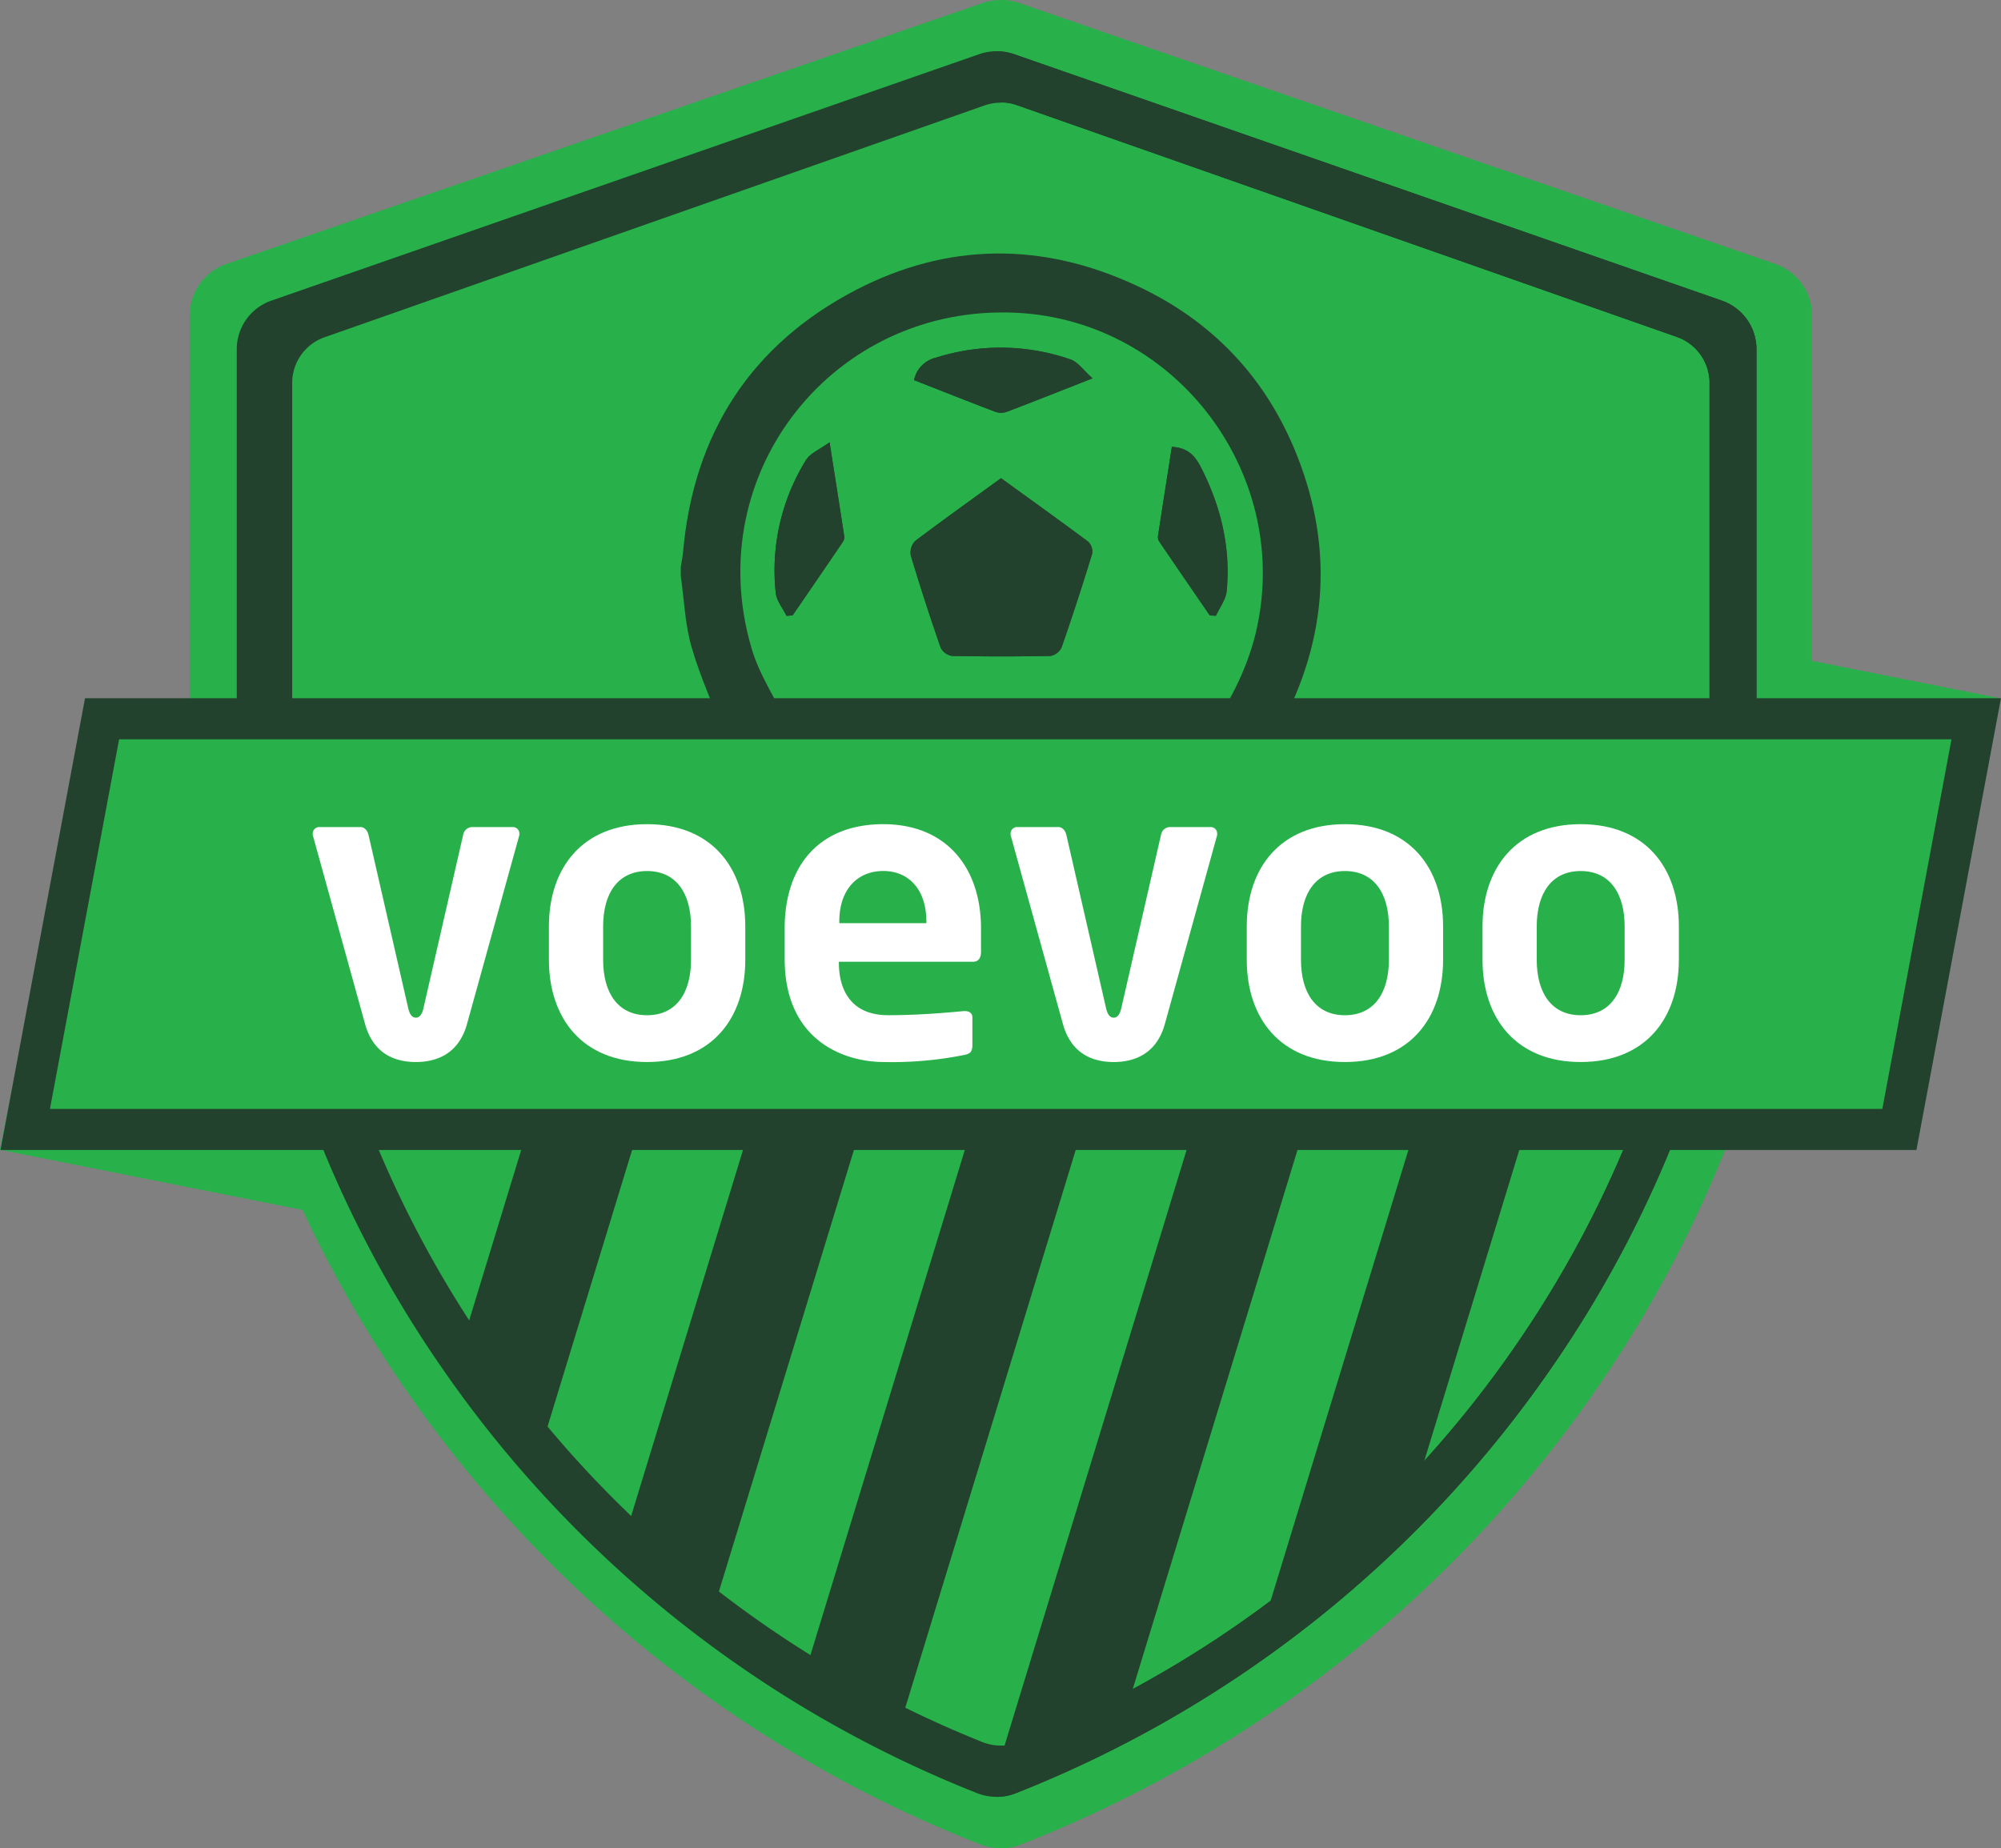
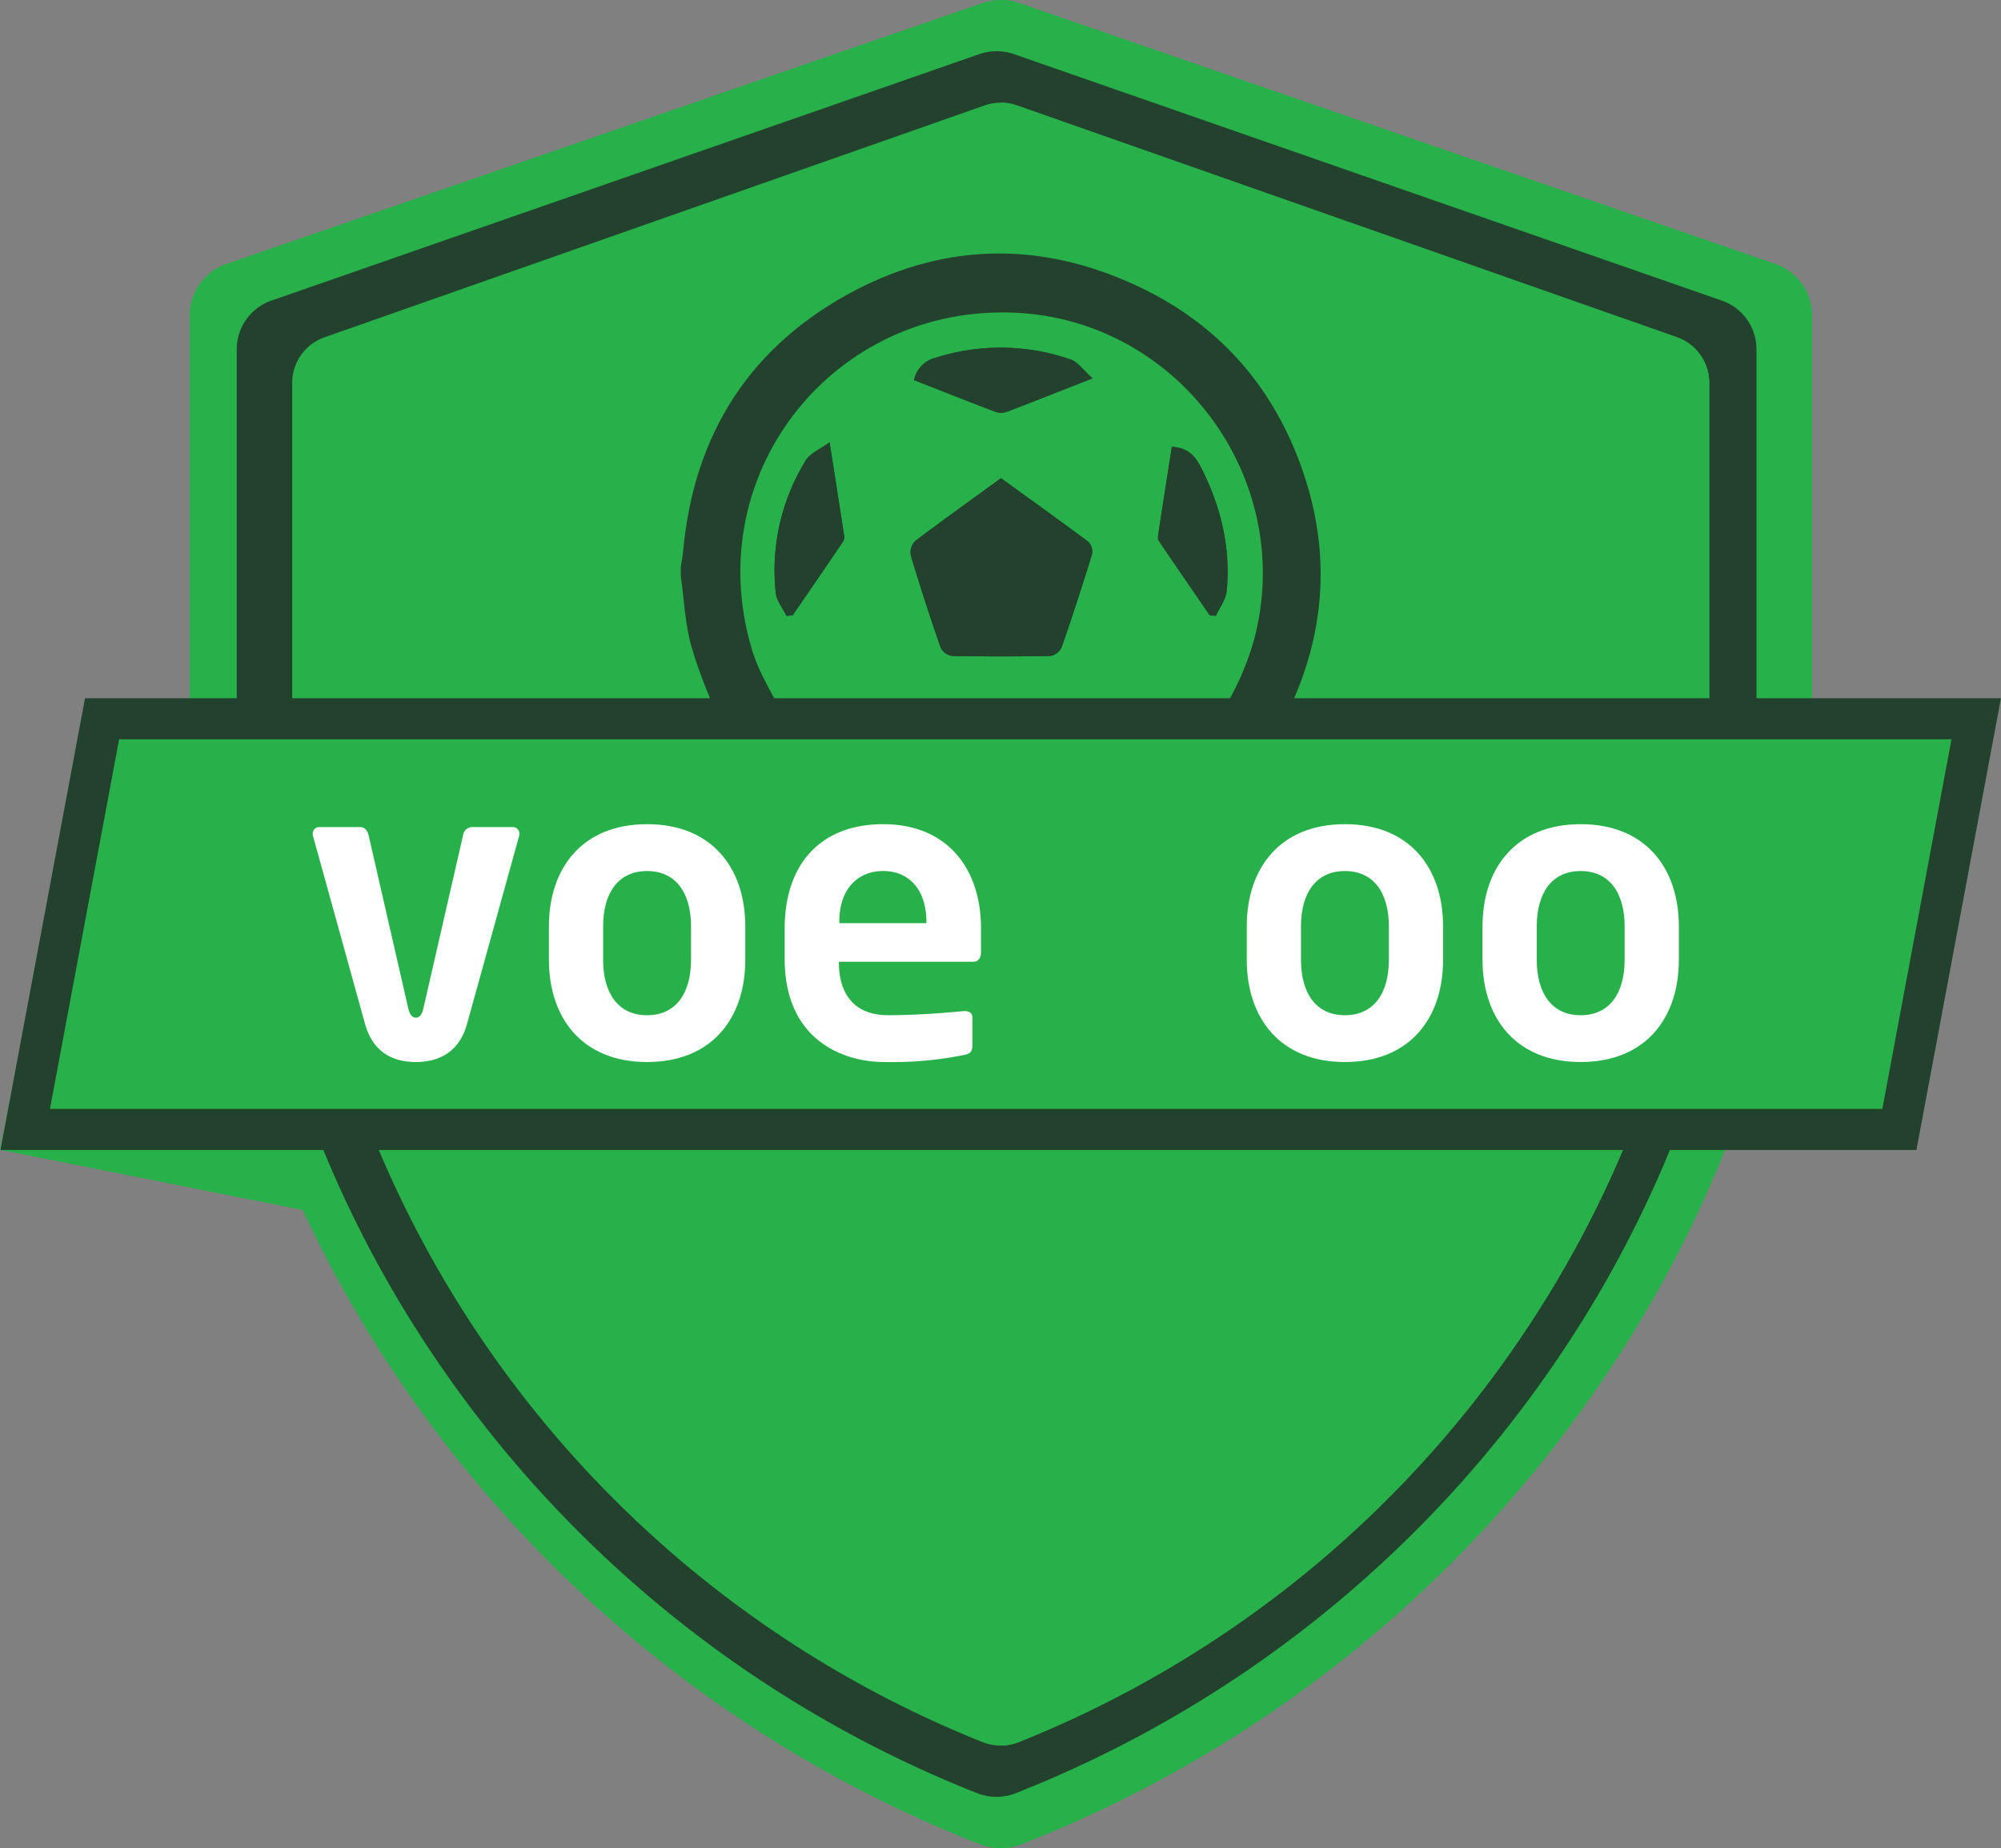
<svg xmlns="http://www.w3.org/2000/svg" version="1.1" width="487.17" height="450">
  <rect width="100%" height="100%" fill="#808080" stroke="none" />
  <svg viewBox="0 0 487.17 450">
    <defs>
      <style>.cls-1,.cls-3{fill:#28b14a;}.cls-2{fill:#22422d;}.cls-3{stroke:#22422d;stroke-miterlimit:10;stroke-width:10px;}.cls-4{fill:#fff;}</style>
    </defs>
    <title>voevoo logo</title>
    <g id="SvgjsG1008" data-name="Capa 1">
-       <rect id="SvgjsRect1007" data-name="wing top" class="cls-1" x="409.41" y="193.2" width="86" height="50" transform="translate(38.92 -116.09) rotate(11.25)" />
      <rect id="SvgjsRect1006" data-name="wing bot" class="cls-1" x="16.41" y="270.82" width="86" height="50" transform="translate(47.59 565.54) rotate(-168.75)" />
      <g id="SvgjsG1005">
        <path class="cls-1" d="M444.46,96.25,260.51,32.76a13.8,13.8,0,0,0-9,0L67.54,96.25a13.27,13.27,0,0,0-9,12.5V202.1a295.11,295.11,0,0,0,52.61,168.27A305.1,305.1,0,0,0,250.85,481a13.68,13.68,0,0,0,5.15,1,13.87,13.87,0,0,0,5.07-1A305.11,305.11,0,0,0,400.89,370.37,295.1,295.1,0,0,0,453.5,202.11V108.75A13.27,13.27,0,0,0,444.46,96.25Z" transform="translate(-12.36 -32)" />
        <path class="cls-1" d="M444.46,96.25,260.51,32.76A13.69,13.69,0,0,0,256,32V482h0a13.87,13.87,0,0,0,5.07-1A305.11,305.11,0,0,0,400.89,370.37,295.1,295.1,0,0,0,453.5,202.11V108.75A13.27,13.27,0,0,0,444.46,96.25Z" transform="translate(-12.36 -32)" />
        <path class="cls-1" d="M256,112.11c-72.44,0-131.37,57.66-131.37,128.54S183.56,369.2,256,369.2s131.37-57.67,131.37-128.55S328.44,112.11,256,112.11Zm0,115.29c19.82,0,35.95,15.78,35.95,35.17a35.25,35.25,0,0,1-22.41,32.58v8.21a13.54,13.54,0,0,1-27.08,0v-5.61H233.6a13.26,13.26,0,1,1,0-26.51H256a8.67,8.67,0,1,0,0-17.34c-19.82,0-35.95-15.78-35.95-35.17a35.25,35.25,0,0,1,22.41-32.58v-8.21a13.54,13.54,0,0,1,27.08,0v5.61h8.86a13.26,13.26,0,1,1,0,26.51H256a8.67,8.67,0,1,0,0,17.34Z" transform="translate(-12.36 -32)" />
        <path class="cls-1" d="M264.86,262.57A8.77,8.77,0,0,0,256,253.9h0v17.35h0A8.78,8.78,0,0,0,264.86,262.57Z" transform="translate(-12.36 -32)" />
        <path class="cls-1" d="M387.37,240.65c0-70.88-58.93-128.54-131.37-128.54h0v52.58h0a13.39,13.39,0,0,1,13.54,13.25v5.61h8.86a13.26,13.26,0,1,1,0,26.51H256V227.4h0c19.82,0,35.95,15.78,35.95,35.18a35.22,35.22,0,0,1-22.41,32.57v8.21A13.4,13.4,0,0,1,256,316.62h0V369.2h0C328.44,369.2,387.37,311.53,387.37,240.65Z" transform="translate(-12.36 -32)" />
      </g>
      <g id="SvgjsG1004" data-name="middle">
        <path class="cls-2" d="M431.53,105.18l-172.31-60a12.85,12.85,0,0,0-8.44,0l-172.31,60A12.53,12.53,0,0,0,70,117v88.16a280.32,280.32,0,0,0,49.28,158.92,286.16,286.16,0,0,0,130.9,104.49,12.84,12.84,0,0,0,9.57,0,286.22,286.22,0,0,0,131-104.51A280.37,280.37,0,0,0,440,205.16V117A12.53,12.53,0,0,0,431.53,105.18Z" transform="translate(-12.36 -32)" />
-         <path class="cls-2" d="M431.53,105.18l-172.31-60A13,13,0,0,0,255,44.5v425h0a12.81,12.81,0,0,0,4.75-.91,286.18,286.18,0,0,0,131-104.52A280.31,280.31,0,0,0,440,205.16V117A12.53,12.53,0,0,0,431.53,105.18Z" transform="translate(-12.36 -32)" />
        <path class="cls-2" d="M255,120.16c-67.85,0-123.06,54.46-123.06,121.4S187.15,363,255,363s123.06-54.46,123.06-121.4S322.85,120.16,255,120.16ZM255,229c18.57,0,33.67,14.91,33.67,33.22a33.27,33.27,0,0,1-21,30.77v7.75a12.69,12.69,0,0,1-25.38,0v-5.29H234a12.52,12.52,0,1,1,0-25h21a8.19,8.19,0,1,0,0-16.37c-18.57,0-33.67-14.91-33.67-33.22a33.27,33.27,0,0,1,21-30.77v-7.76a12.69,12.69,0,0,1,25.38,0v5.3H276a12.52,12.52,0,1,1,0,25H255A8.19,8.19,0,1,0,255,229Z" transform="translate(-12.36 -32)" />
        <path class="cls-2" d="M263.3,262.26a8.25,8.25,0,0,0-8.3-8.18h0v16.37h0A8.25,8.25,0,0,0,263.3,262.26Z" transform="translate(-12.36 -32)" />
        <path class="cls-2" d="M378.06,241.56c0-66.94-55.21-121.4-123.06-121.4h0v49.66h0a12.6,12.6,0,0,1,12.69,12.51v5.3H276a12.52,12.52,0,1,1,0,25H255v16.38h0a33.15,33.15,0,0,1,12.69,64v7.76A12.6,12.6,0,0,1,255,313.3h0V363h0C322.85,363,378.06,308.5,378.06,241.56Z" transform="translate(-12.36 -32)" />
      </g>
      <g id="SvgjsG1003">
        <path class="cls-1" d="M420.61,114.11,259.94,57.67a11.93,11.93,0,0,0-7.87,0L91.39,114.11a11.78,11.78,0,0,0-7.89,11.11v83a267.33,267.33,0,0,0,168,247.92,11.93,11.93,0,0,0,8.92,0,267.34,267.34,0,0,0,122.12-98.37A265.61,265.61,0,0,0,428.5,208.21v-83A11.78,11.78,0,0,0,420.61,114.11Z" transform="translate(-12.36 -32)" />
        <path class="cls-1" d="M420.61,114.11,259.94,57.67A11.86,11.86,0,0,0,256,57V457h0a11.91,11.91,0,0,0,4.43-.85,267.34,267.34,0,0,0,122.12-98.37A265.62,265.62,0,0,0,428.5,208.2v-83A11.78,11.78,0,0,0,420.61,114.11Z" transform="translate(-12.36 -32)" />
        <path class="cls-1" d="M256,128.21c-63.27,0-114.74,51.25-114.74,114.26S192.73,356.73,256,356.73s114.74-51.26,114.74-114.26S319.27,128.21,256,128.21Zm0,102.48a31.24,31.24,0,0,1,11.83,60.22v7.3a11.83,11.83,0,0,1-23.66,0v-5h-7.74a11.78,11.78,0,1,1,0-23.56H256a7.71,7.71,0,1,0,0-15.41A31.24,31.24,0,0,1,244.17,194v-7.3a11.83,11.83,0,0,1,23.66,0v5h7.74a11.79,11.79,0,1,1,0,23.57H256a7.71,7.71,0,1,0,0,15.41Z" transform="translate(-12.36 -32)" />
        <path class="cls-1" d="M263.74,262a7.73,7.73,0,0,0-7.74-7.7h0v15.41h0A7.73,7.73,0,0,0,263.74,262Z" transform="translate(-12.36 -32)" />
        <path class="cls-1" d="M370.74,242.47c0-63-51.47-114.26-114.74-114.26h0V175h0a11.8,11.8,0,0,1,11.83,11.78v5h7.74a11.78,11.78,0,1,1,0,23.56H256v15.41h0a31.24,31.24,0,0,1,11.83,60.22v7.3A11.8,11.8,0,0,1,256,310h0v46.74h0C319.27,356.73,370.74,305.47,370.74,242.47Z" transform="translate(-12.36 -32)" />
      </g>
      <g id="SvgjsG1002">
        <path class="cls-2" d="M256.07,148.43c-7,5.12-14,10.1-20.85,15.28a4.09,4.09,0,0,0-1.08,3.58c2.25,7.52,4.69,15,7.27,22.42a3.74,3.74,0,0,0,2.76,2q12,.22,24,0a3.77,3.77,0,0,0,2.68-2.11q3.92-11.29,7.42-22.75a3.39,3.39,0,0,0-.94-2.94C270.32,158.69,263.25,153.63,256.07,148.43Zm-41.74-8.74c-2.41,1.76-4.74,2.67-5.76,4.36a50.93,50.93,0,0,0-7.34,32.31c.21,1.94,1.71,3.73,2.62,5.59l1.48-.12q6.12-8.94,12.23-17.89a2.06,2.06,0,0,0,.34-1.36C216.79,155.31,215.64,148.05,214.33,139.69Zm64-15.57c-2.23-2-3.55-4-5.35-4.6a51.89,51.89,0,0,0-32.75-.44,7.09,7.09,0,0,0-5.35,5.47c6.69,2.62,13.29,5.25,19.93,7.76a4.28,4.28,0,0,0,2.78-.09C264.14,129.74,270.63,127.15,278.36,124.12Zm19.32,16.68c-1.13,7.23-2.25,14.37-3.34,21.51a2.13,2.13,0,0,0,.17,1.4c4.11,6.07,8.26,12.1,12.41,18.15l1.49.08c.9-2,2.41-3.93,2.61-6,1-10.63-1.42-20.62-6.25-30.1C303.35,143.07,301.62,141,297.68,140.8Z" transform="translate(-12.36 -32)" />
        <path class="cls-2" d="M306,211.48c5.26-7.72,9.7-15.76,12-25,9.4-38.33-18.9-76.46-58.31-78.33-44.17-2.1-76.75,38.76-64.47,81.29C197,195.94,201,201.85,204,208c.56,1.16,1.16,2.3,1.74,3.45H189c-2.8-7.25-6.08-14.37-8.24-21.81-1.63-5.59-1.83-11.6-2.66-17.42v-2.18c.2-1.28.47-2.56.58-3.86,2.61-28.75,16.58-50.32,42.08-63.59C243,91.06,266,90.86,288.9,101.47c18.6,8.59,31.71,22.49,39.19,41.31,9.39,23.61,7.23,46.65-5.4,68.7Z" transform="translate(-12.36 -32)" />
        <path class="cls-2" d="M256.07,148.43c7.18,5.2,14.25,10.26,21.21,15.46a3.39,3.39,0,0,1,.94,2.94q-3.51,11.44-7.42,22.75a3.77,3.77,0,0,1-2.68,2.11q-12,.26-24,0a3.74,3.74,0,0,1-2.76-2c-2.58-7.42-5-14.9-7.27-22.42a4.09,4.09,0,0,1,1.08-3.58C242.05,158.53,249,153.55,256.07,148.43Z" transform="translate(-12.36 -32)" />
        <path class="cls-2" d="M214.33,139.69c1.31,8.36,2.46,15.62,3.57,22.89a2.06,2.06,0,0,1-.34,1.36q-6.09,9-12.23,17.89l-1.48.12c-.91-1.86-2.41-3.65-2.62-5.59a50.93,50.93,0,0,1,7.34-32.31C209.59,142.36,211.92,141.45,214.33,139.69Z" transform="translate(-12.36 -32)" />
        <path class="cls-2" d="M278.36,124.12c-7.73,3-14.22,5.62-20.74,8.1a4.28,4.28,0,0,1-2.78.09c-6.64-2.51-13.24-5.14-19.93-7.76a7.09,7.09,0,0,1,5.35-5.47,51.89,51.89,0,0,1,32.75.44C274.81,120.14,276.13,122.15,278.36,124.12Z" transform="translate(-12.36 -32)" />
        <path class="cls-2" d="M297.68,140.8c3.94.21,5.67,2.27,7.09,5,4.83,9.48,7.27,19.47,6.25,30.1-.2,2.06-1.71,4-2.61,6l-1.49-.08c-4.15-6.05-8.3-12.08-12.41-18.15a2.13,2.13,0,0,1-.17-1.4C295.43,155.17,296.55,148,297.68,140.8Z" transform="translate(-12.36 -32)" />
      </g>
      <polygon id="SvgjsPolygon1001" class="cls-3" points="462.43 275 6.14 275 24.85 175 481.14 175 462.43 275" />
      <path class="cls-4" d="M138.71,235.67,126.1,281.18c-2,7.4-7.4,9.4-12.5,9.4s-10.4-2-12.4-9.4L88.6,235.67a1.7,1.7,0,0,1-.1-.7,1.58,1.58,0,0,1,1.6-1.6h10c.9,0,1.7.7,2,2l9.6,41.91c.4,1.9,1.1,2.5,1.9,2.5s1.5-.6,1.9-2.5l9.6-41.91a2.31,2.31,0,0,1,2.11-2h10a1.58,1.58,0,0,1,1.6,1.6A1.7,1.7,0,0,1,138.71,235.67Z" transform="translate(-12.36 -32)" />
      <path class="cls-4" d="M169.9,290.58c-15.7,0-23.9-10.6-23.9-24.91v-8.1c0-14.3,8.2-24.9,23.9-24.9s23.91,10.6,23.91,24.9v8.1C193.81,280,185.6,290.58,169.9,290.58Zm10.7-33c0-8.2-3.7-13.5-10.7-13.5s-10.7,5.3-10.7,13.5v8.1c0,8.21,3.7,13.51,10.7,13.51s10.7-5.3,10.7-13.51Z" transform="translate(-12.36 -32)" />
      <path class="cls-4" d="M249.2,266.17H216.6v.3c0,5.81,2.4,12.71,12,12.71,7.3,0,14.2-.6,18.4-1h.3c1,0,1.8.5,1.8,1.5v6.6c0,1.6-.3,2.3-2.1,2.6a88.94,88.94,0,0,1-19.4,1.7c-10,0-24.2-5.4-24.2-25.11v-7.4c0-15.6,8.7-25.4,24-25.4s23.8,10.5,23.8,25.4v5.6C251.2,265.27,250.6,266.17,249.2,266.17Zm-11.3-9.8c0-7.8-4.3-12.3-10.5-12.3s-10.7,4.4-10.7,12.3v.4h21.2Z" transform="translate(-12.36 -32)" />
-       <path class="cls-4" d="M308.6,235.67,296,281.18c-2,7.4-7.4,9.4-12.5,9.4s-10.4-2-12.4-9.4l-12.6-45.51a1.7,1.7,0,0,1-.1-.7,1.58,1.58,0,0,1,1.6-1.6h10c.9,0,1.7.7,2,2l9.6,41.91c.4,1.9,1.1,2.5,1.9,2.5s1.5-.6,1.9-2.5l9.6-41.91a2.3,2.3,0,0,1,2.1-2h10a1.58,1.58,0,0,1,1.6,1.6A1.7,1.7,0,0,1,308.6,235.67Z" transform="translate(-12.36 -32)" />
      <path class="cls-4" d="M339.8,290.58c-15.7,0-23.9-10.6-23.9-24.91v-8.1c0-14.3,8.2-24.9,23.9-24.9s23.9,10.6,23.9,24.9v8.1C363.7,280,355.5,290.58,339.8,290.58Zm10.7-33c0-8.2-3.7-13.5-10.7-13.5s-10.7,5.3-10.7,13.5v8.1c0,8.21,3.7,13.51,10.7,13.51s10.7-5.3,10.7-13.51Z" transform="translate(-12.36 -32)" />
      <path class="cls-4" d="M397.2,290.58c-15.7,0-23.9-10.6-23.9-24.91v-8.1c0-14.3,8.2-24.9,23.9-24.9s23.9,10.6,23.9,24.9v8.1C421.1,280,412.9,290.58,397.2,290.58Zm10.7-33c0-8.2-3.7-13.5-10.7-13.5s-10.7,5.3-10.7,13.5v8.1c0,8.21,3.7,13.51,10.7,13.51s10.7-5.3,10.7-13.51Z" transform="translate(-12.36 -32)" />
    </g>
    <g id="SvgjsG1000" data-name="Laag 2">
-       <path class="cls-2" d="M123.68,363l17-55.66h27l-24.49,80.1Zm98-55.66h-27L163.92,408,185,427.31Zm54,0h-27l-41,134.16,23.59,11.18Zm54.09-.31h-27L255,463.33l30.27-10.68Zm54,0h-27L319.26,429.77l36.34-30.56Z" transform="translate(-12.36 -32)" />
-     </g>
+       </g>
  </svg>
  <style>@media (prefers-color-scheme: light) { :root { filter: none; } }
</style>
</svg>